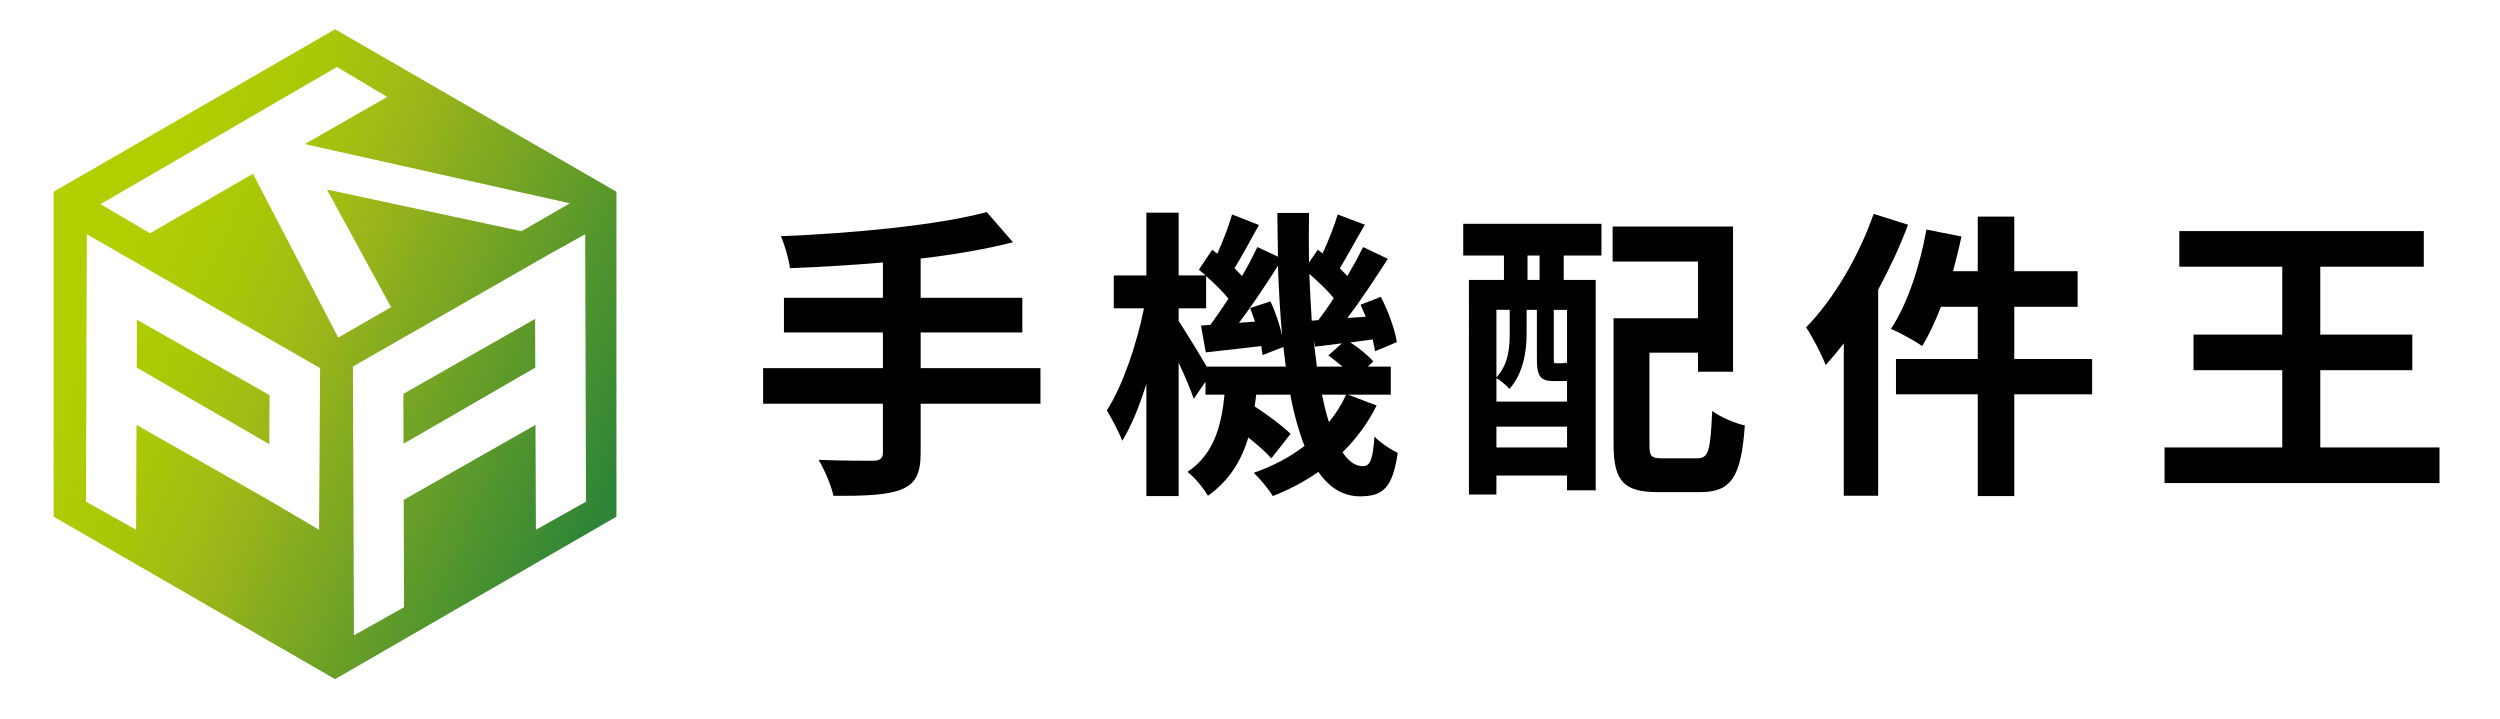
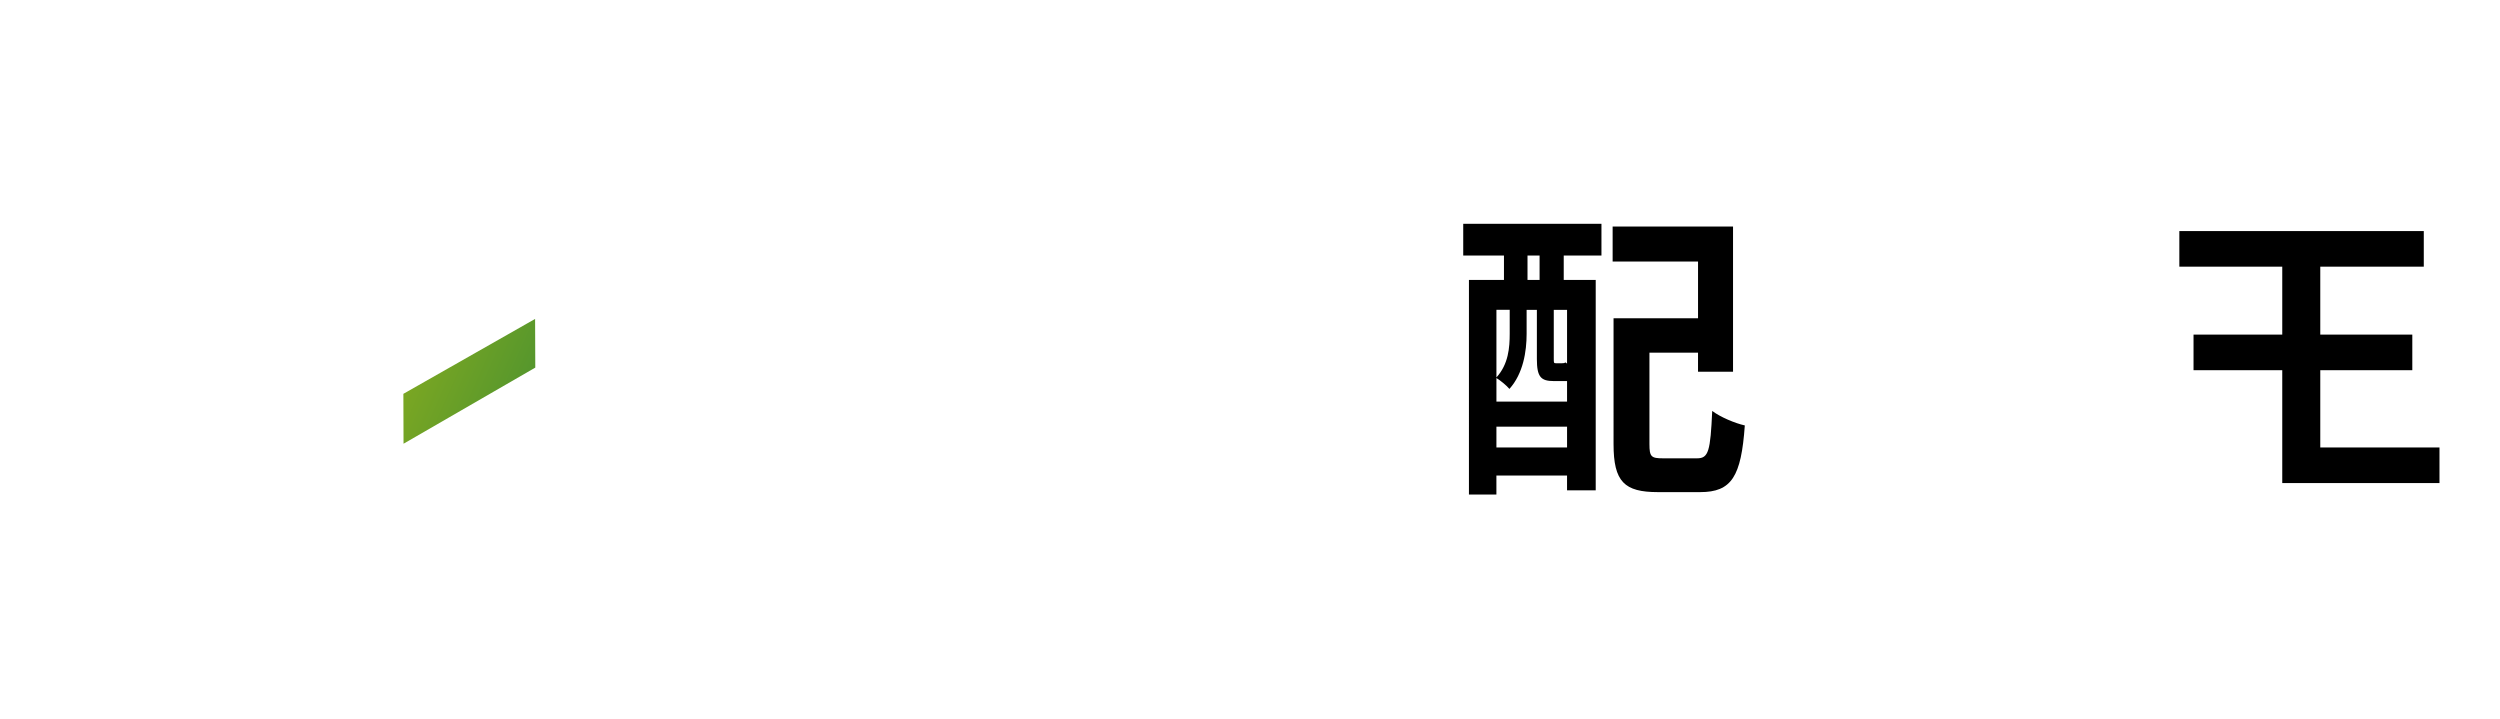
<svg xmlns="http://www.w3.org/2000/svg" version="1.1" id="_x3C_圖層_x3E_" x="0px" y="0px" width="263.167px" height="75.667px" viewBox="0 0 263.167 75.667" style="enable-background:new 0 0 263.167 75.667;" xml:space="preserve">
  <g>
    <g>
-       <path d="M92.942,38.748v-3.749H82.523v-3.652h10.419v-3.718c-3.305,0.286-6.671,0.478-9.784,0.604    c-0.127-0.984-0.571-2.509-0.953-3.366c7.656-0.318,16.424-1.145,21.666-2.542l2.764,3.176c-2.859,0.731-6.195,1.302-9.721,1.716    v4.131h10.705v3.652H96.914v3.749h12.611v3.748H96.914v5.179c0,2.256-0.572,3.271-2.097,3.875    c-1.525,0.573-3.845,0.668-7.084,0.636c-0.223-1.08-0.954-2.764-1.558-3.779c2.351,0.095,5.02,0.095,5.783,0.095    c0.698-0.033,0.983-0.254,0.983-0.89v-5.115H80.331v-3.748H92.942z" />
-       <path d="M124.074,22.386v6.607h2.827l-0.7-0.604l1.398-2.096l0.541,0.413c0.604-1.335,1.207-2.923,1.557-4.13l2.826,1.111    c-0.857,1.525-1.777,3.271-2.572,4.543l0.795,0.826c0.634-1.08,1.174-2.129,1.619-3.05l2.16,1.017l-0.064-4.606h3.336    c-0.031,1.779-0.031,3.526,0,5.21l0.922-1.334l0.508,0.382c0.604-1.304,1.24-2.892,1.589-4.099l2.859,1.081    c-0.922,1.556-1.843,3.302-2.637,4.573l0.794,0.826c0.635-1.08,1.207-2.129,1.652-3.05l2.605,1.239    c-1.303,2.033-2.828,4.353-4.258,6.227l1.938-0.128l-0.541-1.271l2.13-0.825c0.794,1.526,1.493,3.495,1.684,4.766l-2.287,0.953    L144.5,35.73l-2.35,0.316c0.92,0.605,1.906,1.398,2.414,2.002l-0.572,0.54h2.414v2.955h-4.51l3.017,1.143    c-0.921,1.843-2.128,3.495-3.589,4.925c0.635,0.952,1.334,1.461,2.128,1.461c0.763,0,1.048-0.604,1.239-3.113    c0.667,0.698,1.715,1.366,2.445,1.716c-0.54,3.622-1.492,4.574-3.97,4.574c-1.78,0-3.241-0.922-4.385-2.573    c-1.461,1.018-3.081,1.874-4.798,2.542c-0.412-0.699-1.365-1.843-2-2.446c2-0.699,3.812-1.652,5.337-2.827    c-0.604-1.557-1.112-3.367-1.493-5.4h-3.59l-0.159,1.238c1.397,0.921,2.954,2.064,3.78,2.891l-2.033,2.574    c-0.54-0.636-1.461-1.43-2.414-2.193c-0.73,2.414-2.001,4.543-4.257,6.132c-0.445-0.763-1.397-1.97-2.16-2.51    c2.827-1.873,3.591-4.924,3.907-8.132h-2.001v-1.366l-1.239,1.811c-0.317-0.985-0.953-2.447-1.588-3.813v14.042h-3.399V40.4    c-0.731,2.351-1.589,4.479-2.542,6.003c-0.35-0.953-1.111-2.351-1.619-3.207c1.65-2.543,3.145-6.926,3.907-10.739h-3.177v-3.463    h3.431v-6.607H124.074z M127.409,34.205c0.604-0.825,1.271-1.779,1.905-2.764c-0.602-0.763-1.492-1.621-2.35-2.383v3.398h-2.891    v1.335c0.635,0.953,2.159,3.431,2.953,4.797h8.324l-0.254-2.064l-2.193,0.857l-0.127-0.953l-5.846,0.668l-0.508-2.829    L127.409,34.205z M133.731,31.726c0.54,1.111,0.985,2.479,1.238,3.622c-0.222-2.351-0.349-4.797-0.444-7.37    c-1.271,2.001-2.732,4.194-4.098,6.005l1.684-0.128l-0.509-1.43L133.731,31.726z M138.084,33.759l0.698-0.063    c0.509-0.667,1.079-1.463,1.62-2.32c-0.666-0.794-1.652-1.746-2.574-2.542C137.893,30.551,137.988,32.172,138.084,33.759z     M141.26,36.142l-2.827,0.35l-0.159-0.73l0.35,2.827h2.701c-0.509-0.413-1.018-0.826-1.494-1.176L141.26,36.142z M139.895,44.434    c0.73-0.89,1.334-1.843,1.811-2.891h-2.541C139.387,42.624,139.607,43.577,139.895,44.434z" />
      <path d="M168.58,23.561v3.338h-3.971v2.572h3.367v22.142h-3.018v-1.556h-7.436v2.001h-2.891V29.471h3.686v-2.572h-4.288v-3.338    H168.58z M164.959,42.274v-2.16h-0.287c-0.285,0-0.826,0-1.111,0c-1.366,0-1.779-0.445-1.779-2.319v-5.179h-1.08v2.542    c0,1.811-0.349,4.16-1.811,5.782c-0.285-0.35-0.986-0.922-1.367-1.145v2.479H164.959z M158.922,35.125v-2.51h-1.398v7.117    C158.795,38.333,158.922,36.586,158.922,35.125z M157.523,47.101h7.436v-2.19h-7.436V47.101z M162.067,29.471v-2.572h-1.271v2.572    H162.067z M163.561,37.762c0,0.445,0,0.477,0.254,0.477c0.096,0,0.412,0,0.54,0c0.286,0,0.382-0.031,0.413-0.095l0.191,0.126    v-5.654h-1.398V37.762z M182.431,23.848v15.281h-3.686v-2.003h-5.114v9.626c0,1.334,0.189,1.494,1.43,1.494    c0.571,0,2.922,0,3.59,0c1.207,0,1.397-0.764,1.588-4.989c0.826,0.637,2.414,1.305,3.431,1.526c-0.38,5.4-1.397,7.021-4.701,7.021    c-0.763,0-3.716,0-4.447,0c-3.526,0-4.669-1.081-4.669-5.052V33.506h8.894v-5.974h-8.99v-3.685H182.431z" />
-       <path d="M200.854,23.659c-0.856,2.286-1.938,4.605-3.145,6.829v21.697h-3.621V36.142c-0.635,0.826-1.271,1.588-1.905,2.287    c-0.35-0.952-1.398-3.018-2.065-3.971c2.827-2.858,5.527-7.401,7.115-11.944L200.854,23.659z M208.193,37.794v-5.496h-3.876    c-0.604,1.557-1.271,2.986-1.97,4.13c-0.763-0.54-2.383-1.43-3.304-1.81c1.716-2.511,3.05-6.577,3.749-10.454l3.684,0.731    c-0.254,1.239-0.571,2.446-0.889,3.653h2.605v-5.75h3.844v5.75h6.671v3.749h-6.671v5.496h8.195v3.717h-8.195v10.706h-3.844V41.511    h-8.609v-3.717H208.193z" />
-       <path d="M240.246,47.101V38.97h-9.34v-3.749h9.34v-7.147h-10.834v-3.749h25.732v3.749h-10.896v7.147h9.688v3.749h-9.688v8.131    h12.548v3.75h-28.94v-3.75H240.246z" />
+       <path d="M240.246,47.101V38.97h-9.34v-3.749h9.34v-7.147h-10.834v-3.749h25.732v3.749h-10.896v7.147h9.688v3.749h-9.688v8.131    h12.548v3.75h-28.94H240.246z" />
    </g>
    <g>
      <linearGradient id="SVGID_1_" gradientUnits="userSpaceOnUse" x1="-2.891" y1="16.876" x2="66.041" y2="47.542">
        <stop offset="0" style="stop-color:#B3D000" />
        <stop offset="0.232" style="stop-color:#B1CF00" />
        <stop offset="0.376" style="stop-color:#ABC806" />
        <stop offset="0.495" style="stop-color:#A1BC15" />
        <stop offset="0.544" style="stop-color:#9BB51A" />
        <stop offset="1" style="stop-color:#2E8537" />
      </linearGradient>
      <polygon style="fill:url(#SVGID_1_);" points="42.462,41.457 42.479,46.71 56.348,38.697 56.328,33.572   " />
      <linearGradient id="SVGID_2_" gradientUnits="userSpaceOnUse" x1="-7.549" y1="27.337" x2="61.389" y2="58.006">
        <stop offset="0" style="stop-color:#B3D000" />
        <stop offset="0.232" style="stop-color:#B1CF00" />
        <stop offset="0.376" style="stop-color:#ABC806" />
        <stop offset="0.495" style="stop-color:#A1BC15" />
        <stop offset="0.544" style="stop-color:#9BB51A" />
        <stop offset="1" style="stop-color:#2E8537" />
      </linearGradient>
-       <polygon style="fill:url(#SVGID_2_);" points="14.393,38.694 28.344,46.755 28.371,41.595 14.411,33.657   " />
      <linearGradient id="SVGID_3_" gradientUnits="userSpaceOnUse" x1="-4.167" y1="19.741" x2="64.767" y2="50.409">
        <stop offset="0" style="stop-color:#B3D000" />
        <stop offset="0.232" style="stop-color:#B1CF00" />
        <stop offset="0.376" style="stop-color:#ABC806" />
        <stop offset="0.495" style="stop-color:#A1BC15" />
        <stop offset="0.544" style="stop-color:#9BB51A" />
        <stop offset="1" style="stop-color:#2E8537" />
      </linearGradient>
-       <path style="fill:url(#SVGID_3_);" d="M35.271,3.081L5.648,20.183v34.205l29.622,17.104l29.622-17.104V20.183L35.271,3.081z     M33.695,38.963l-0.108,16.805l-5.274-3.11l-13.943-7.93l-0.043,11.04l-5.275-2.96l0.09-28.147l24.248,13.912l0.307,0.171V38.963z     M26.627,18.292l-10.834,6.264l-5.213-3.068L35.467,7.053l5.297,3.149l-8.679,4.967l27.897,6.23L54.9,24.339l-20.49-4.389    l6.757,12.383l-5.565,3.201L26.627,18.292z M56.412,55.768l-0.041-11.041l-13.873,7.89l0.035,11.302l-5.274,2.96L37.15,38.712    v-0.13l20.668-11.821l3.78-2.101l0.089,28.147L56.412,55.768z" />
    </g>
  </g>
</svg>